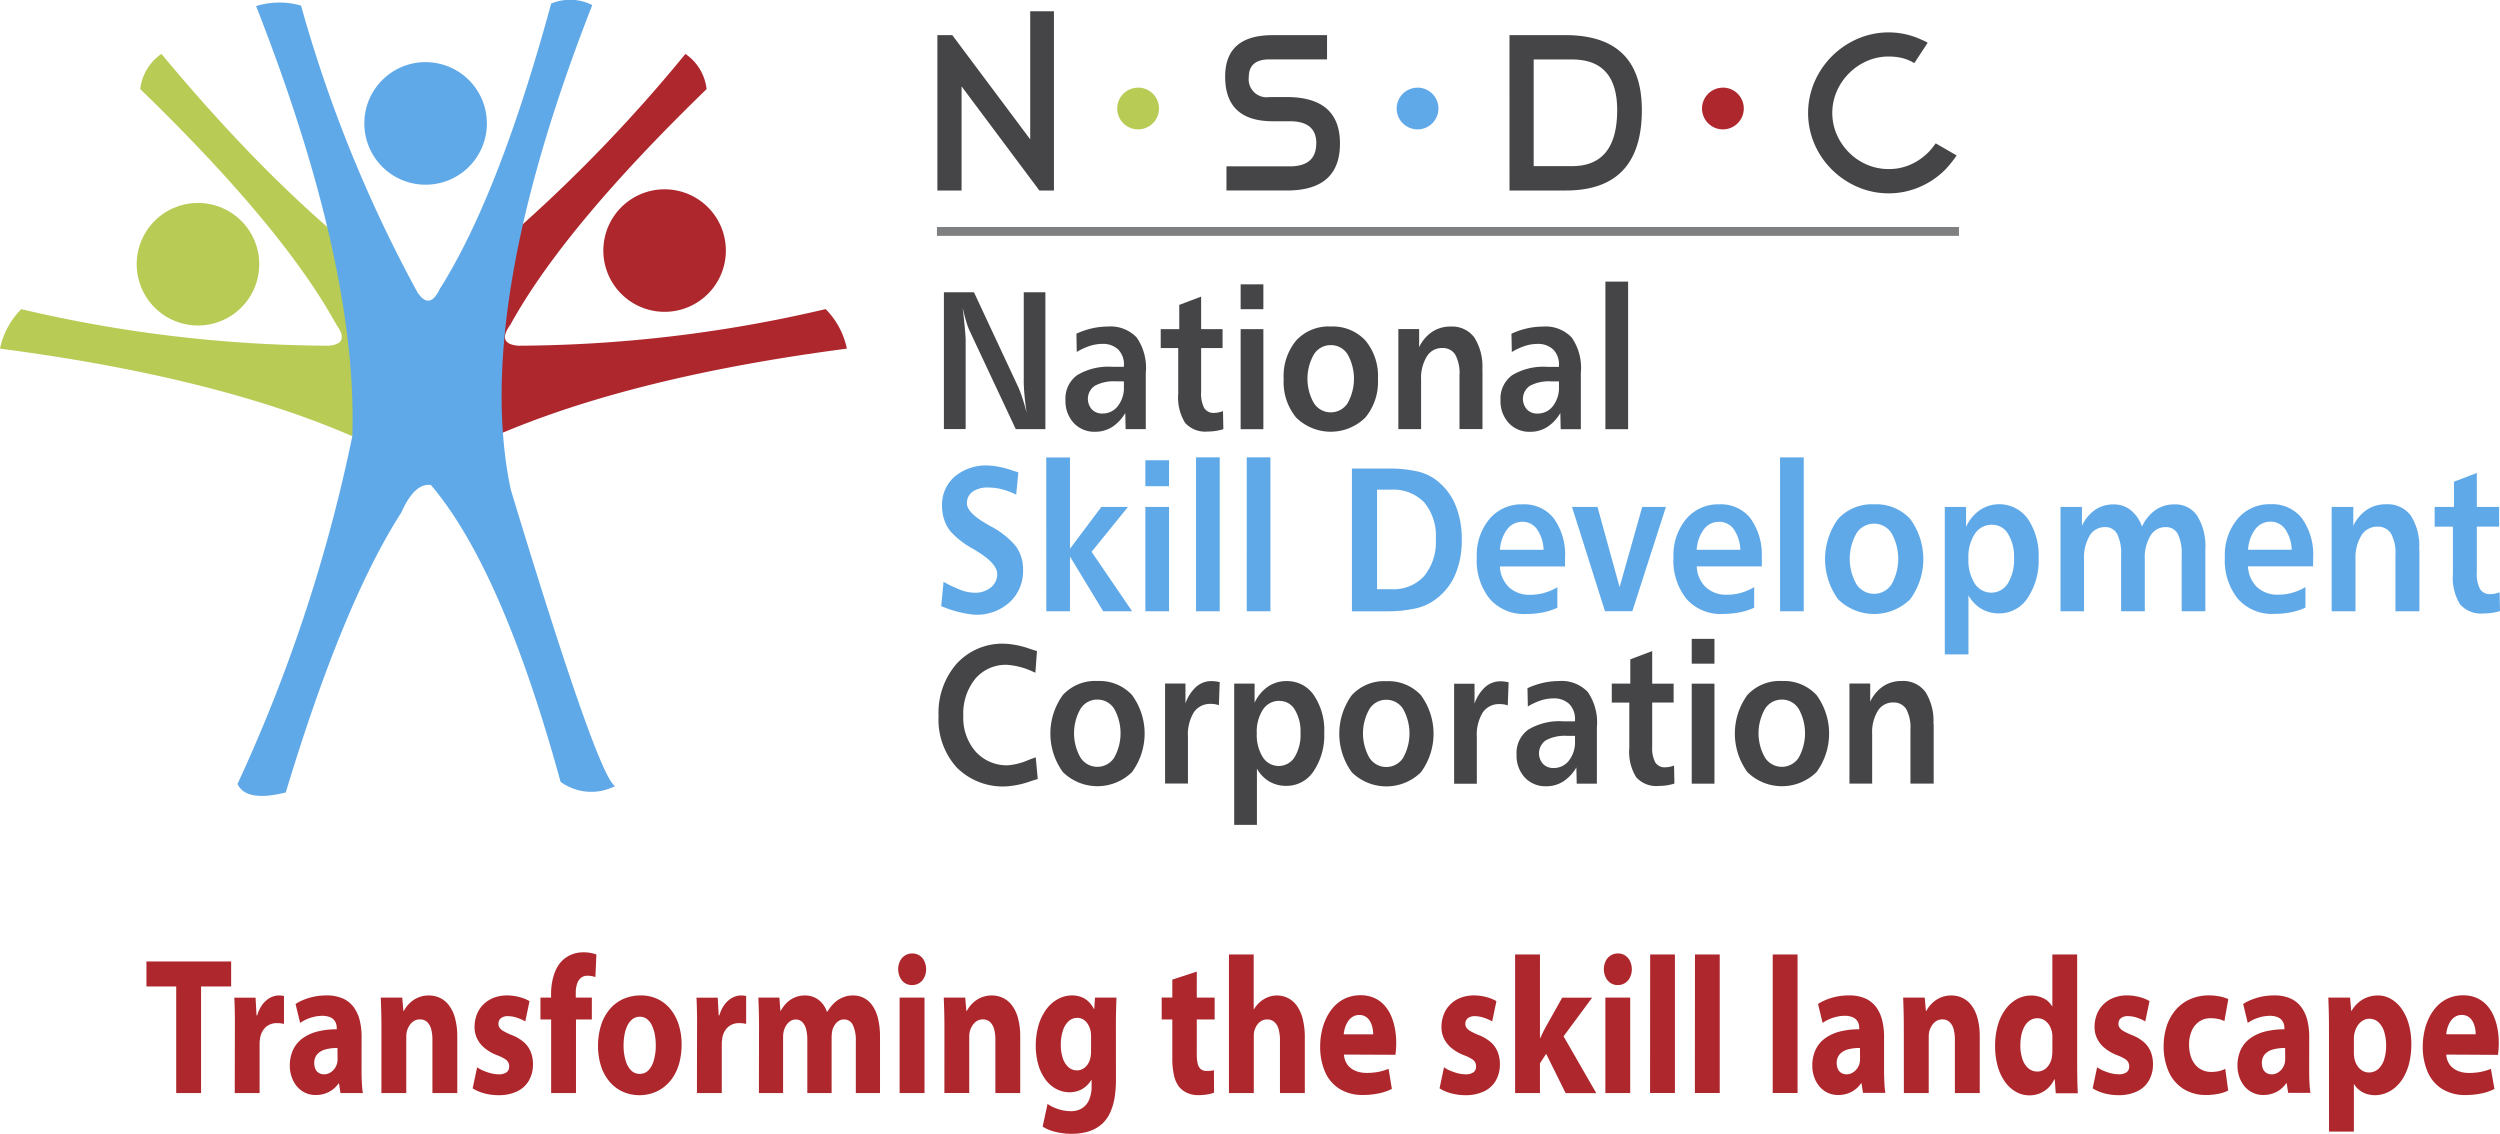
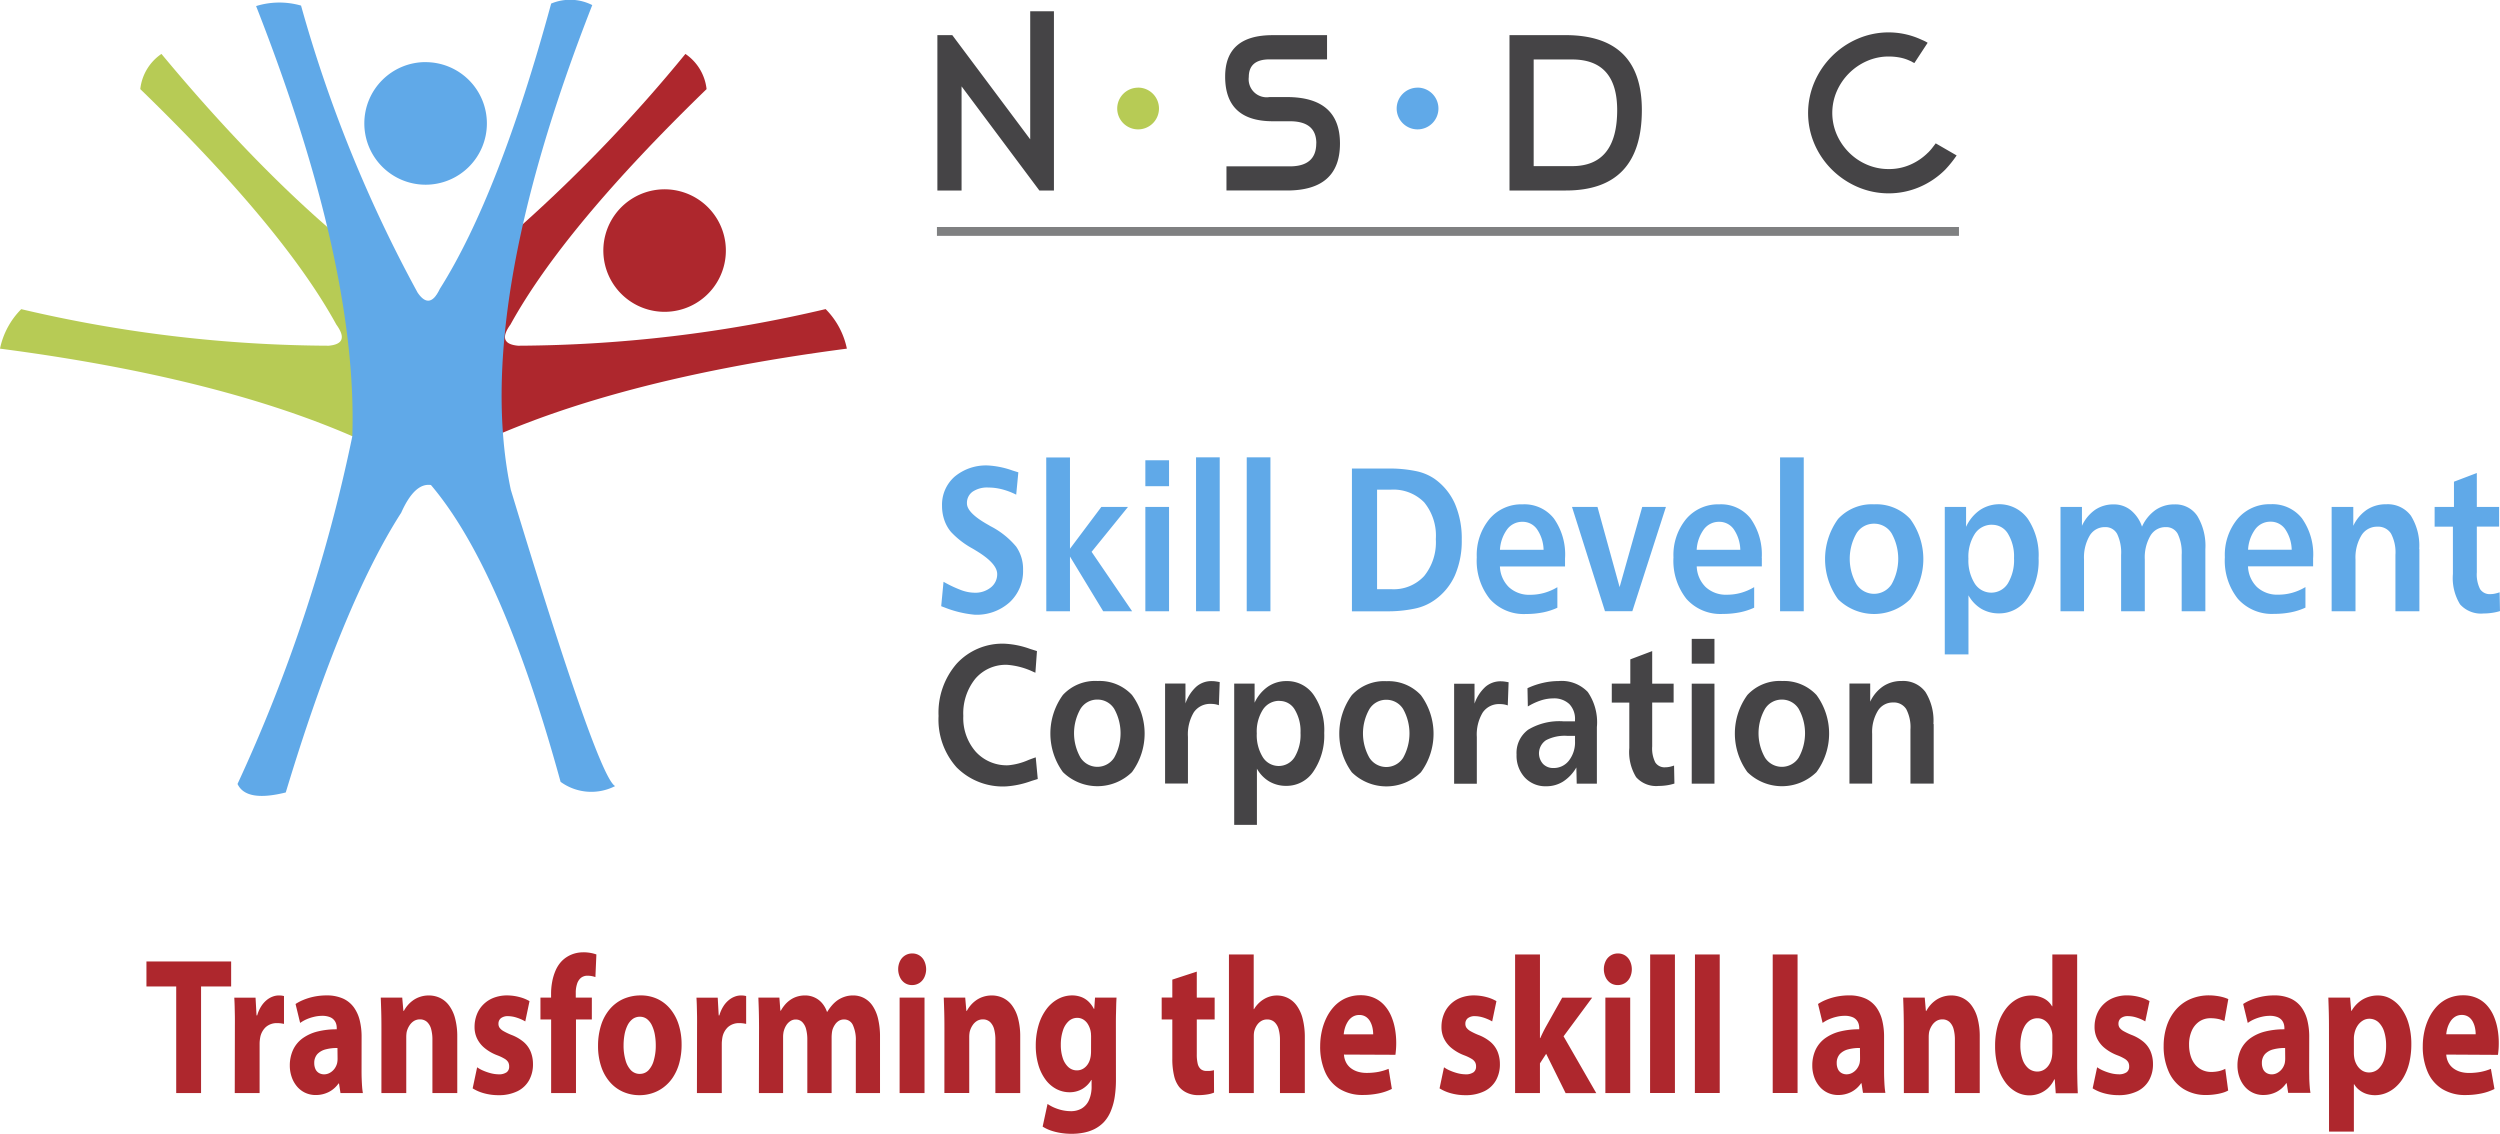
<svg xmlns="http://www.w3.org/2000/svg" width="139.935" height="63.465" viewBox="0 0 139.935 63.465">
  <g id="Group_44781" data-name="Group 44781" transform="translate(-1003.804 -26.734)">
    <rect id="Rectangle_17760" data-name="Rectangle 17760" width="57.207" height="0.496" transform="translate(1056.248 39.44)" fill="#7f8081" />
    <path id="Path_6650" data-name="Path 6650" d="M46.188,4.141A85.261,85.261,0,0,1,37.054,13.7a50,50,0,0,1-4.321,3.415c-.443.31-.564.925-1,1.2-.866.555-2.041.733-2.887,1.173L32.877,26.8q8.1-4.3,22.348-6.162a4.393,4.393,0,0,0-1.189-2.214A76.27,76.27,0,0,1,36.82,20.474q-1.206-.108-.426-1.183,2.991-5.438,10.978-13.18a2.74,2.74,0,0,0-1.184-1.969" transform="translate(995.982 25.611)" fill="#ae272d" fill-rule="evenodd" />
    <path id="Path_6651" data-name="Path 6651" d="M52.738,16.258a3.429,3.429,0,1,1-4.682-1.265,3.43,3.43,0,0,1,4.682,1.265" transform="translate(991.24 22.793)" fill="#ae272d" fill-rule="evenodd" />
    <path id="Path_6652" data-name="Path 6652" d="M9.038,4.141Q18.3,15.285,26.382,19.49L22.349,26.8q-8.1-4.3-22.348-6.162A4.393,4.393,0,0,1,1.19,18.428,76.269,76.269,0,0,0,18.4,20.474q1.207-.108.427-1.183Q15.84,13.852,7.853,6.11A2.742,2.742,0,0,1,9.038,4.141" transform="translate(1003.803 25.611)" fill="#b7cb55" fill-rule="evenodd" />
-     <path id="Path_6653" data-name="Path 6653" d="M10.982,17.263a3.429,3.429,0,1,1,1.2,4.7,3.429,3.429,0,0,1-1.2-4.7" transform="translate(1000.955 22.51)" fill="#b7cb55" fill-rule="evenodd" />
    <path id="Path_6654" data-name="Path 6654" d="M38.1.285q-6.689,17.077-4.559,27.129Q38.415,43.492,39.38,44a2.921,2.921,0,0,1-3.053-.238q-3.27-11.915-7.255-16.613-.912-.139-1.665,1.547-3.271,5.095-6.463,15.661-2.22.554-2.7-.476A89.033,89.033,0,0,0,24.67,24.415Q24.977,14.856,19.284.34A4.4,4.4,0,0,1,21.8.313a76.247,76.247,0,0,0,6.522,16.062q.678,1,1.243-.2Q32.879,10.932,35.8.2a2.742,2.742,0,0,1,2.3.085" transform="translate(998.855 26.734)" fill="#60a9e8" fill-rule="evenodd" />
    <path id="Path_6655" data-name="Path 6655" d="M31.409,4.773A3.43,3.43,0,1,1,27.98,8.2a3.43,3.43,0,0,1,3.429-3.43" transform="translate(996.217 25.44)" fill="#60a9e8" fill-rule="evenodd" />
-     <path id="Path_6656" data-name="Path 6656" d="M72.49,22.221h1.683l2.5,5.354c.064.147.136.34.214.578s.157.508.236.813q-.083-.544-.122-.992c-.028-.3-.041-.554-.041-.766V22.221H78.17v7.662H76.512L73.94,24.4a3.513,3.513,0,0,1-.2-.538c-.067-.224-.136-.485-.2-.787.052.449.093.834.122,1.156s.046.548.046.677v4.971H72.49Zm9.627,4.986a2.247,2.247,0,0,0-1.173.245.885.885,0,0,0-.17,1.327.786.786,0,0,0,.588.23,1.068,1.068,0,0,0,.864-.418,1.661,1.661,0,0,0,.34-1.082v-.3Zm1.673-.517v3.193H82.662l-.02-.907a2.3,2.3,0,0,1-.735.786,1.746,1.746,0,0,1-.947.267,1.57,1.57,0,0,1-1.206-.493,1.8,1.8,0,0,1-.459-1.276,1.612,1.612,0,0,1,.655-1.4,3.391,3.391,0,0,1,1.962-.466h.655v-.081a1.189,1.189,0,0,0-.32-.887,1.235,1.235,0,0,0-.9-.315,2.279,2.279,0,0,0-.687.112,3.526,3.526,0,0,0-.733.341l-.02-1.023a4.277,4.277,0,0,1,.875-.3,3.917,3.917,0,0,1,.865-.1,2.02,2.02,0,0,1,1.633.611,2.987,2.987,0,0,1,.515,1.938m3.093-4.226v1.822h1.2v1.057h-1.2V27.8a1.74,1.74,0,0,0,.173.9.612.612,0,0,0,.563.273,1.142,1.142,0,0,0,.225-.024,1.874,1.874,0,0,0,.263-.074l.02,1.009a2.843,2.843,0,0,1-.436.1,3.055,3.055,0,0,1-.444.033,1.506,1.506,0,0,1-1.264-.491,2.7,2.7,0,0,1-.382-1.633V25.343h-.98V24.286h1.038V22.928ZM89.1,24.286h1.272v5.6H89.1Zm0-2.507h1.272v1.391H89.1Zm5.04,3.4a1.1,1.1,0,0,0-.94.521,2.755,2.755,0,0,0,0,2.726,1.121,1.121,0,0,0,1.886.005,2.8,2.8,0,0,0,0-2.737,1.1,1.1,0,0,0-.942-.515m0-1.039a2.48,2.48,0,0,1,1.94.782,3.1,3.1,0,0,1,.7,2.157,3.118,3.118,0,0,1-.708,2.159,2.763,2.763,0,0,1-3.867,0,3.127,3.127,0,0,1-.7-2.161,3.116,3.116,0,0,1,.7-2.157,2.463,2.463,0,0,1,1.934-.782m8.493,2.409v3.333h-1.286V26.858a2.159,2.159,0,0,0-.237-1.145.816.816,0,0,0-.739-.37.976.976,0,0,0-.852.471A2.287,2.287,0,0,0,99.2,27.1v2.783H97.928v-5.6h1.163V25.3a2.119,2.119,0,0,1,.728-.865,1.839,1.839,0,0,1,1.036-.294,1.545,1.545,0,0,1,1.325.611,3.027,3.027,0,0,1,.449,1.8m3.84.657a2.247,2.247,0,0,0-1.173.245.885.885,0,0,0-.17,1.327.785.785,0,0,0,.587.23,1.068,1.068,0,0,0,.865-.418,1.665,1.665,0,0,0,.34-1.082v-.3Zm1.673-.517v3.193h-1.128l-.02-.907a2.289,2.289,0,0,1-.736.786,1.743,1.743,0,0,1-.947.267,1.569,1.569,0,0,1-1.206-.493,1.8,1.8,0,0,1-.459-1.276,1.61,1.61,0,0,1,.655-1.4,3.389,3.389,0,0,1,1.962-.466h.655v-.081a1.192,1.192,0,0,0-.32-.887,1.237,1.237,0,0,0-.9-.315,2.279,2.279,0,0,0-.687.112,3.526,3.526,0,0,0-.733.341l-.02-1.023a4.262,4.262,0,0,1,.875-.3,3.917,3.917,0,0,1,.865-.1,2.02,2.02,0,0,1,1.633.611,2.991,2.991,0,0,1,.515,1.938m1.371-5.067h1.271v8.26h-1.271Z" transform="translate(984.148 20.872)" fill="#454446" />
    <path id="Path_6657" data-name="Path 6657" d="M76.6,35.958l-.12,1.255a3.91,3.91,0,0,0-.79-.3,3.1,3.1,0,0,0-.776-.1,1.447,1.447,0,0,0-.876.234.768.768,0,0,0-.315.655c0,.348.38.739,1.137,1.169.073.042.129.073.17.1a4.594,4.594,0,0,1,1.448,1.15,2.188,2.188,0,0,1,.386,1.3,2.372,2.372,0,0,1-.747,1.811,2.753,2.753,0,0,1-1.966.7,6.079,6.079,0,0,1-1.679-.405c-.084-.031-.146-.053-.19-.073l.13-1.366a6.761,6.761,0,0,0,1,.472,2.247,2.247,0,0,0,.737.141,1.376,1.376,0,0,0,.916-.3.934.934,0,0,0,.351-.744q0-.585-1.137-1.282l-.12-.073c-.031-.02-.078-.047-.144-.085a4.778,4.778,0,0,1-1.187-.921,2.057,2.057,0,0,1-.371-.664,2.4,2.4,0,0,1-.128-.787,2.083,2.083,0,0,1,.706-1.642,2.736,2.736,0,0,1,1.886-.624,4.864,4.864,0,0,1,1.336.276c.154.048.268.085.34.106m1.564-.831H79.49v5.11L81.245,37.9h1.491L80.7,40.412,82.97,43.74H81.35l-1.86-3.065V43.74H78.164ZM83.709,37.9h1.326V43.74H83.709Zm0-2.614h1.326v1.451H83.709Zm2.837-.163h1.326V43.74H86.546Zm2.838,0h1.326V43.74H89.383Zm7.295,1.81v5.571h.807a2.315,2.315,0,0,0,1.829-.737,3.006,3.006,0,0,0,.653-2.063,2.945,2.945,0,0,0-.65-2.06,2.411,2.411,0,0,0-1.872-.711ZM95.272,35.75H97.3a7.283,7.283,0,0,1,1.544.141,2.834,2.834,0,0,1,1.05.434,3.391,3.391,0,0,1,1.144,1.4,4.9,4.9,0,0,1,.381,2.007,4.825,4.825,0,0,1-.386,2.006,3.381,3.381,0,0,1-1.159,1.391,2.927,2.927,0,0,1-1.089.462,7.274,7.274,0,0,1-1.593.15h-1.92ZM107.2,40.76v.472h-3.644a1.7,1.7,0,0,0,.506,1.161,1.67,1.67,0,0,0,1.19.424,2.909,2.909,0,0,0,.784-.107,3.022,3.022,0,0,0,.735-.319v1.151a3.611,3.611,0,0,1-.817.263,4.853,4.853,0,0,1-.937.087,2.543,2.543,0,0,1-2.027-.841,3.435,3.435,0,0,1-.73-2.329,3.165,3.165,0,0,1,.71-2.147,2.334,2.334,0,0,1,1.854-.821,2.1,2.1,0,0,1,1.751.79,3.49,3.49,0,0,1,.627,2.217M106,40.3a2.132,2.132,0,0,0-.37-1.155.98.98,0,0,0-.816-.413,1.046,1.046,0,0,0-.848.413,2.142,2.142,0,0,0-.409,1.155Zm1.591-2.4h1.426l1.238,4.487,1.266-4.487h1.326l-1.88,5.836h-1.531Zm10.625,2.856v.472h-3.644a1.7,1.7,0,0,0,.505,1.161,1.67,1.67,0,0,0,1.19.424,2.915,2.915,0,0,0,.785-.107,3.017,3.017,0,0,0,.735-.319v1.151a3.616,3.616,0,0,1-.816.263,4.866,4.866,0,0,1-.938.087A2.543,2.543,0,0,1,114,43.051a3.435,3.435,0,0,1-.73-2.329,3.165,3.165,0,0,1,.71-2.147,2.337,2.337,0,0,1,1.854-.821,2.1,2.1,0,0,1,1.751.79,3.49,3.49,0,0,1,.626,2.217m-1.2-.461a2.138,2.138,0,0,0-.369-1.155.983.983,0,0,0-.817-.413,1.046,1.046,0,0,0-.848.413,2.136,2.136,0,0,0-.408,1.155Zm2.225-5.172h1.326V43.74h-1.326Zm5.256,3.709a1.147,1.147,0,0,0-.98.543,2.874,2.874,0,0,0,0,2.843,1.169,1.169,0,0,0,1.966.006,2.917,2.917,0,0,0,0-2.854,1.143,1.143,0,0,0-.982-.538m0-1.084a2.585,2.585,0,0,1,2.022.816,3.8,3.8,0,0,1,0,4.5,2.882,2.882,0,0,1-4.032,0,3.828,3.828,0,0,1,0-4.5,2.568,2.568,0,0,1,2.017-.816m5.279,5.1v3.3h-1.326V37.9h1.192v1.114a2.313,2.313,0,0,1,.778-.942,1.964,1.964,0,0,1,2.682.5,3.648,3.648,0,0,1,.6,2.2,3.73,3.73,0,0,1-.618,2.226,1.877,1.877,0,0,1-1.586.86,1.941,1.941,0,0,1-1-.255,2.013,2.013,0,0,1-.725-.762m1.336-3.945a1.133,1.133,0,0,0-.977.509,2.371,2.371,0,0,0-.359,1.391,2.434,2.434,0,0,0,.349,1.383,1.094,1.094,0,0,0,1.86,0,2.536,2.536,0,0,0,.344-1.415,2.44,2.44,0,0,0-.334-1.356,1.015,1.015,0,0,0-.883-.509m8.382.1a2.289,2.289,0,0,1,.756-.929,1.832,1.832,0,0,1,1.063-.313,1.46,1.46,0,0,1,1.277.649,3.242,3.242,0,0,1,.449,1.854V43.74h-1.326V40.585a2.427,2.427,0,0,0-.219-1.176.725.725,0,0,0-.672-.38.973.973,0,0,0-.858.48,2.412,2.412,0,0,0-.315,1.33v2.9h-1.326V40.585a2.412,2.412,0,0,0-.222-1.174.734.734,0,0,0-.681-.382.975.975,0,0,0-.858.48,2.418,2.418,0,0,0-.315,1.33v2.9h-1.316V37.9h1.2v1.057a2.219,2.219,0,0,1,.742-.9,1.828,1.828,0,0,1,1.047-.3,1.49,1.49,0,0,1,.946.327,2,2,0,0,1,.625.915m9.579,1.754v.472h-3.644a1.7,1.7,0,0,0,.505,1.161,1.67,1.67,0,0,0,1.19.424,2.915,2.915,0,0,0,.785-.107,3.029,3.029,0,0,0,.735-.319v1.151a3.616,3.616,0,0,1-.816.263,4.866,4.866,0,0,1-.938.087,2.543,2.543,0,0,1-2.027-.841,3.435,3.435,0,0,1-.73-2.329,3.165,3.165,0,0,1,.71-2.147,2.336,2.336,0,0,1,1.854-.821,2.1,2.1,0,0,1,1.751.79,3.486,3.486,0,0,1,.627,2.217m-1.2-.461a2.138,2.138,0,0,0-.369-1.155.983.983,0,0,0-.817-.413,1.046,1.046,0,0,0-.848.413,2.136,2.136,0,0,0-.408,1.155Zm7.147-.035V43.74h-1.341V40.585a2.253,2.253,0,0,0-.247-1.194.85.85,0,0,0-.77-.386,1.018,1.018,0,0,0-.889.491,2.387,2.387,0,0,0-.329,1.342v2.9H150.11V37.9h1.212v1.057a2.214,2.214,0,0,1,.759-.9,1.918,1.918,0,0,1,1.081-.307,1.611,1.611,0,0,1,1.382.637,3.157,3.157,0,0,1,.468,1.875M158.237,36v1.9h1.248v1.1h-1.248v2.558a1.824,1.824,0,0,0,.18.937.64.64,0,0,0,.587.284,1.186,1.186,0,0,0,.235-.025,1.956,1.956,0,0,0,.274-.077l.02,1.052a2.976,2.976,0,0,1-.454.1,3.214,3.214,0,0,1-.463.034,1.57,1.57,0,0,1-1.318-.512,2.81,2.81,0,0,1-.4-1.7V39.005h-1.023V37.9h1.082V36.487Z" transform="translate(984.205 17.21)" fill="#60a9e8" />
    <path id="Path_6658" data-name="Path 6658" d="M77.588,49.743,77.5,50.956l-.1-.042a4.129,4.129,0,0,0-1.477-.4,2.24,2.24,0,0,0-1.789.782,3.094,3.094,0,0,0-.669,2.08,2.863,2.863,0,0,0,.69,1.995,2.344,2.344,0,0,0,1.825.766,3.556,3.556,0,0,0,1.139-.3q.267-.1.4-.145l.114,1.213c-.083.026-.206.062-.369.114a5.08,5.08,0,0,1-1.4.3,3.646,3.646,0,0,1-2.77-1.062,4,4,0,0,1-1.014-2.881,4.177,4.177,0,0,1,1.017-2.93,3.474,3.474,0,0,1,2.695-1.114,4.871,4.871,0,0,1,1.41.291l.383.12m3.379,2.716a1.1,1.1,0,0,0-.94.521,2.755,2.755,0,0,0,0,2.726,1.121,1.121,0,0,0,1.886.005,2.8,2.8,0,0,0,0-2.737,1.1,1.1,0,0,0-.942-.515m0-1.039a2.478,2.478,0,0,1,1.939.782,3.646,3.646,0,0,1,0,4.316,2.763,2.763,0,0,1-3.867,0,3.673,3.673,0,0,1,0-4.318,2.465,2.465,0,0,1,1.934-.782m6.843.064-.047,1.294a1.163,1.163,0,0,0-.211-.057,1.311,1.311,0,0,0-.23-.018,1.1,1.1,0,0,0-.961.471,2.39,2.39,0,0,0-.329,1.373v2.615H84.759v-5.6H85.9v1.115a2.267,2.267,0,0,1,.606-.937,1.283,1.283,0,0,1,.862-.313,1.542,1.542,0,0,1,.192.012c.071.009.152.023.249.041M89.9,56.311v3.16H88.628V51.566H89.77v1.069a2.227,2.227,0,0,1,.746-.9,1.819,1.819,0,0,1,1.047-.311,1.8,1.8,0,0,1,1.525.793,3.494,3.494,0,0,1,.579,2.113,3.577,3.577,0,0,1-.593,2.135,1.8,1.8,0,0,1-1.521.824,1.859,1.859,0,0,1-.96-.245,1.923,1.923,0,0,1-.7-.73m1.281-3.784a1.086,1.086,0,0,0-.937.488,2.273,2.273,0,0,0-.345,1.335,2.336,2.336,0,0,0,.335,1.327,1.05,1.05,0,0,0,1.784,0,2.432,2.432,0,0,0,.329-1.356,2.339,2.339,0,0,0-.32-1.3.973.973,0,0,0-.847-.488m5.964-.066a1.1,1.1,0,0,0-.94.521,2.755,2.755,0,0,0,0,2.726,1.121,1.121,0,0,0,1.885.005,2.8,2.8,0,0,0,0-2.737,1.1,1.1,0,0,0-.942-.515m0-1.039a2.479,2.479,0,0,1,1.939.782,3.646,3.646,0,0,1,0,4.316,2.763,2.763,0,0,1-3.867,0,3.67,3.67,0,0,1,0-4.318,2.464,2.464,0,0,1,1.934-.782m6.842.064-.047,1.294a1.147,1.147,0,0,0-.211-.057,1.3,1.3,0,0,0-.23-.018,1.1,1.1,0,0,0-.961.471,2.384,2.384,0,0,0-.33,1.373v2.615h-1.271v-5.6h1.142v1.115a2.274,2.274,0,0,1,.606-.937,1.287,1.287,0,0,1,.862-.313,1.55,1.55,0,0,1,.192.012c.07.009.152.023.248.041m3.268,3a2.255,2.255,0,0,0-1.173.244.885.885,0,0,0-.169,1.327.783.783,0,0,0,.587.23,1.069,1.069,0,0,0,.865-.418,1.661,1.661,0,0,0,.339-1.082v-.3Zm1.673-.517v3.193H107.8l-.02-.907a2.3,2.3,0,0,1-.736.786,1.745,1.745,0,0,1-.947.267,1.57,1.57,0,0,1-1.206-.493,1.8,1.8,0,0,1-.458-1.276,1.609,1.609,0,0,1,.655-1.4,3.382,3.382,0,0,1,1.961-.466h.655v-.081a1.189,1.189,0,0,0-.32-.887,1.235,1.235,0,0,0-.9-.315,2.283,2.283,0,0,0-.687.112,3.5,3.5,0,0,0-.733.34l-.02-1.023a4.3,4.3,0,0,1,.875-.3,3.965,3.965,0,0,1,.865-.1,2.021,2.021,0,0,1,1.634.611,2.991,2.991,0,0,1,.514,1.938m3.093-4.226v1.822h1.2v1.056h-1.2v2.454a1.741,1.741,0,0,0,.173.9.612.612,0,0,0,.563.272,1.207,1.207,0,0,0,.226-.023,1.866,1.866,0,0,0,.262-.074l.02,1.008a2.759,2.759,0,0,1-.436.1,3.055,3.055,0,0,1-.444.033,1.5,1.5,0,0,1-1.263-.491,2.69,2.69,0,0,1-.382-1.633v-2.54h-.981V51.566H110.8V50.208Zm2.213,1.822h1.272v5.6h-1.272Zm0-2.507h1.272V50.45h-1.272Zm5.04,3.4a1.1,1.1,0,0,0-.94.521,2.755,2.755,0,0,0,0,2.726,1.121,1.121,0,0,0,1.885.005,2.8,2.8,0,0,0,0-2.737,1.1,1.1,0,0,0-.942-.515m0-1.039a2.48,2.48,0,0,1,1.94.782,3.648,3.648,0,0,1,0,4.316,2.763,2.763,0,0,1-3.867,0,3.671,3.671,0,0,1,0-4.318,2.463,2.463,0,0,1,1.934-.782m8.493,2.409v3.333H126.48V54.137a2.165,2.165,0,0,0-.236-1.145.818.818,0,0,0-.74-.37.977.977,0,0,0-.852.472,2.287,2.287,0,0,0-.315,1.286v2.783h-1.271v-5.6h1.162v1.014a2.122,2.122,0,0,1,.728-.864,1.835,1.835,0,0,1,1.036-.294,1.545,1.545,0,0,1,1.325.611,3.027,3.027,0,0,1,.449,1.8" transform="translate(984.259 13.433)" fill="#454446" />
    <path id="Path_6659" data-name="Path 6659" d="M77.7,10.9,73.343,5.068V10.9H71.989V2.2h.834l4.362,5.833V.863h1.328V10.9ZM93.2,8.257q0-1.237-1.484-1.236h-.95q-2.67,0-2.669-2.5,0-2.319,2.656-2.319h3.047V3.558H90.579q-1.159,0-1.159.99a1.007,1.007,0,0,0,1.159,1.119h.963q2.981,0,2.982,2.6,0,2.632-2.969,2.63H88.17V9.546h3.542q1.484,0,1.484-1.289M104.012,2.2h3.125q4.284,0,4.284,4.192,0,4.506-4.257,4.505h-3.151ZM110.04,6.4q0-2.838-2.526-2.837h-2.148V9.533h2.148q2.526,0,2.526-3.138m17.4,2.383a2.875,2.875,0,0,0,.222-.247q.1-.129.208-.273l1.171.677a6.462,6.462,0,0,1-.638.794,4.568,4.568,0,0,1-1.445.977A4.4,4.4,0,0,1,123.5,10.7a4.662,4.662,0,0,1-1.439-.97,4.564,4.564,0,0,1-.977-1.432,4.4,4.4,0,0,1,0-3.476A4.621,4.621,0,0,1,123.5,2.405a4.362,4.362,0,0,1,3.476.007c.078.034.154.069.228.1a1.908,1.908,0,0,1,.214.117l-.742,1.133a.765.765,0,0,1-.117-.058.623.623,0,0,0-.117-.059,2.368,2.368,0,0,0-.579-.19,3.32,3.32,0,0,0-.619-.058,3,3,0,0,0-1.224.254,3.272,3.272,0,0,0-1.686,1.687,3.047,3.047,0,0,0,0,2.434,3.283,3.283,0,0,0,.684,1,3.177,3.177,0,0,0,1,.677,3.046,3.046,0,0,0,1.224.248,2.951,2.951,0,0,0,1.211-.248,3.215,3.215,0,0,0,.99-.677" transform="translate(984.284 26.5)" fill="#454446" />
    <path id="Path_6660" data-name="Path 6660" d="M86.971,6.728A1.169,1.169,0,1,1,85.8,7.9a1.169,1.169,0,0,1,1.169-1.169" transform="translate(980.539 24.91)" fill="#b7cb55" fill-rule="evenodd" />
    <path id="Path_6661" data-name="Path 6661" d="M108.428,6.728A1.169,1.169,0,1,1,107.259,7.9a1.169,1.169,0,0,1,1.169-1.169" transform="translate(974.722 24.91)" fill="#60a9e8" fill-rule="evenodd" />
-     <path id="Path_6662" data-name="Path 6662" d="M131.878,6.728A1.169,1.169,0,1,1,130.709,7.9a1.169,1.169,0,0,1,1.169-1.169" transform="translate(968.364 24.91)" fill="#ae272d" fill-rule="evenodd" />
    <path id="Path_6663" data-name="Path 6663" d="M12.914,81.01h1.391V75.045h1.684v-1.4H11.248v1.4h1.666Zm3.277,0h1.391v-2.7c0-.071,0-.136.006-.2s.012-.118.022-.173a1.053,1.053,0,0,1,.317-.617.923.923,0,0,1,.635-.224,1.71,1.71,0,0,1,.206.012c.061.009.121.02.179.031V75.58c-.049-.011-.093-.02-.136-.025a1.365,1.365,0,0,0-.157-.007.952.952,0,0,0-.341.064,1.166,1.166,0,0,0-.342.2,1.454,1.454,0,0,0-.3.345,1.921,1.921,0,0,0-.224.507h-.037l-.055-.994h-1.19c.009.151.017.313.021.484s.009.363.012.572,0,.442,0,.7Zm7.1-3.157a3.78,3.78,0,0,0-.1-.891,2.11,2.11,0,0,0-.323-.733,1.541,1.541,0,0,0-.6-.5,2.2,2.2,0,0,0-.935-.184,3.534,3.534,0,0,0-.744.078,3.348,3.348,0,0,0-.586.186,2.465,2.465,0,0,0-.409.217l.257,1.06a2,2,0,0,1,.349-.2,2.426,2.426,0,0,1,.427-.142,1.964,1.964,0,0,1,.459-.056,1.139,1.139,0,0,1,.416.067.583.583,0,0,1,.368.394.794.794,0,0,1,.03.227v.066a4.385,4.385,0,0,0-1.078.124,2.448,2.448,0,0,0-.829.377,1.689,1.689,0,0,0-.532.638,2.083,2.083,0,0,0-.188.9,1.923,1.923,0,0,0,.1.616,1.644,1.644,0,0,0,.284.523,1.352,1.352,0,0,0,.454.364,1.369,1.369,0,0,0,.609.137,1.6,1.6,0,0,0,.731-.168A1.488,1.488,0,0,0,22,80.474h.027l.082.536h1.254a3.4,3.4,0,0,1-.043-.354c-.011-.136-.018-.284-.024-.445s-.007-.322-.007-.491Zm-1.345,1.213c0,.049,0,.1-.006.146a1.111,1.111,0,0,1-.022.138.9.9,0,0,1-.152.31.824.824,0,0,1-.253.219.663.663,0,0,1-.318.084.574.574,0,0,1-.281-.069.488.488,0,0,1-.2-.211.805.805,0,0,1-.073-.353.735.735,0,0,1,.173-.5.975.975,0,0,1,.464-.264,2.49,2.49,0,0,1,.662-.077ZM24.4,81.01h1.391V77.929c0-.079,0-.153.009-.224a.808.808,0,0,1,.036-.192,1.131,1.131,0,0,1,.145-.3.8.8,0,0,1,.235-.233.628.628,0,0,1,.335-.093.582.582,0,0,1,.407.147.85.85,0,0,1,.227.4,2.219,2.219,0,0,1,.07.606V81.01h1.391V77.852a3.881,3.881,0,0,0-.122-1.023,2.079,2.079,0,0,0-.336-.719,1.371,1.371,0,0,0-.508-.424,1.442,1.442,0,0,0-.636-.138,1.52,1.52,0,0,0-.507.086,1.433,1.433,0,0,0-.4.214,1.706,1.706,0,0,0-.479.563h-.028l-.064-.743H24.364c.009.241.018.5.026.783s.011.588.011.921Zm5.107-.262a2.364,2.364,0,0,0,.63.273,3.058,3.058,0,0,0,.816.109,2.354,2.354,0,0,0,1.071-.227,1.5,1.5,0,0,0,.644-.612,1.811,1.811,0,0,0,.216-.9,1.836,1.836,0,0,0-.128-.693,1.444,1.444,0,0,0-.391-.543,2.35,2.35,0,0,0-.69-.4,3.564,3.564,0,0,1-.431-.206.706.706,0,0,1-.226-.19.376.376,0,0,1-.066-.227.387.387,0,0,1,.138-.312.62.62,0,0,1,.392-.114,1.655,1.655,0,0,1,.374.049,2.418,2.418,0,0,1,.338.117,1.877,1.877,0,0,1,.258.13l.238-1.136a2.173,2.173,0,0,0-.534-.221,2.78,2.78,0,0,0-.72-.1,2.1,2.1,0,0,0-.751.133,1.658,1.658,0,0,0-.574.37,1.6,1.6,0,0,0-.367.558,1.908,1.908,0,0,0-.13.7,1.469,1.469,0,0,0,.121.61,1.57,1.57,0,0,0,.412.55,2.5,2.5,0,0,0,.749.435,2.481,2.481,0,0,1,.4.191.566.566,0,0,1,.2.19.479.479,0,0,1,.055.242.383.383,0,0,1-.138.321.74.74,0,0,1-.456.117,1.871,1.871,0,0,1-.437-.061,2.87,2.87,0,0,1-.43-.149,1.754,1.754,0,0,1-.332-.184Zm5.784.262V76.891h.888V75.667h-.9v-.273a1.558,1.558,0,0,1,.068-.479.732.732,0,0,1,.21-.343.563.563,0,0,1,.372-.129,1.294,1.294,0,0,1,.249.022,1.315,1.315,0,0,1,.2.055l.055-1.268a2.183,2.183,0,0,0-.733-.12,1.87,1.87,0,0,0-.427.051,1.674,1.674,0,0,0-.427.171,1.593,1.593,0,0,0-.391.313,1.805,1.805,0,0,0-.319.515,2.892,2.892,0,0,0-.181.622,3.622,3.622,0,0,0-.058.654v.208h-.595v1.224H33.9V81.01Zm3.561.12a2.3,2.3,0,0,0,.7-.109,2.13,2.13,0,0,0,.641-.332,2.251,2.251,0,0,0,.525-.56,2.762,2.762,0,0,0,.355-.8,3.937,3.937,0,0,0,.13-1.042,3.629,3.629,0,0,0-.165-1.111,2.6,2.6,0,0,0-.464-.867,2.082,2.082,0,0,0-.719-.564,2.2,2.2,0,0,0-.932-.2,2.43,2.43,0,0,0-.985.2,2.165,2.165,0,0,0-.755.569,2.6,2.6,0,0,0-.486.892,3.818,3.818,0,0,0-.171,1.171,3.568,3.568,0,0,0,.179,1.158,2.512,2.512,0,0,0,.488.865,2.1,2.1,0,0,0,.735.542,2.269,2.269,0,0,0,.913.188Zm.009-1.191a.687.687,0,0,1-.5-.211,1.323,1.323,0,0,1-.3-.568,2.876,2.876,0,0,1-.106-.816,3.381,3.381,0,0,1,.05-.587,2,2,0,0,1,.16-.514,1.013,1.013,0,0,1,.284-.366.671.671,0,0,1,.421-.138.637.637,0,0,1,.406.138,1.007,1.007,0,0,1,.274.364,2.018,2.018,0,0,1,.157.512,3.3,3.3,0,0,1,.05.58,2.929,2.929,0,0,1-.109.843,1.308,1.308,0,0,1-.3.561.658.658,0,0,1-.474.2Zm3.2,1.071h1.391v-2.7c0-.071,0-.136.007-.2s.012-.118.021-.173a1.053,1.053,0,0,1,.317-.617.923.923,0,0,1,.635-.224,1.733,1.733,0,0,1,.206.012c.06.009.12.02.178.031V75.58c-.049-.011-.093-.02-.136-.025a1.357,1.357,0,0,0-.157-.007.952.952,0,0,0-.341.064,1.175,1.175,0,0,0-.342.2,1.436,1.436,0,0,0-.3.345,1.922,1.922,0,0,0-.224.507h-.036l-.055-.994h-1.19c.009.151.017.313.021.484s.009.363.012.572,0,.442,0,.7Zm3.469,0h1.354v-3.1c0-.071,0-.144.011-.217a.936.936,0,0,1,.044-.209,1.128,1.128,0,0,1,.125-.27.78.78,0,0,1,.217-.225.536.536,0,0,1,.308-.095.509.509,0,0,1,.368.144.858.858,0,0,1,.214.394,2.272,2.272,0,0,1,.069.588V81.01H49.6V77.885c0-.068.005-.138.012-.211s.02-.142.034-.2a1.091,1.091,0,0,1,.141-.292A.689.689,0,0,1,50,76.971a.555.555,0,0,1,.293-.08.531.531,0,0,1,.5.32,2,2,0,0,1,.162.9v2.9h1.354V77.863a4.239,4.239,0,0,0-.114-1.034,2.179,2.179,0,0,0-.317-.723,1.317,1.317,0,0,0-.479-.421,1.3,1.3,0,0,0-.6-.138,1.455,1.455,0,0,0-.456.069,1.6,1.6,0,0,0-.4.193,1.724,1.724,0,0,0-.31.278,2.582,2.582,0,0,0-.276.377h-.018a1.472,1.472,0,0,0-.273-.486,1.21,1.21,0,0,0-.418-.316,1.254,1.254,0,0,0-.535-.115,1.5,1.5,0,0,0-.505.084,1.387,1.387,0,0,0-.384.211,1.546,1.546,0,0,0-.279.277,1.875,1.875,0,0,0-.186.28h-.028l-.055-.732H45.5c.009.241.019.5.026.783s.011.588.011.921ZM54.8,75.667H53.406V81.01H54.8Zm-.7-.7a.761.761,0,0,0,.419-.12.784.784,0,0,0,.272-.317,1.07,1.07,0,0,0,.1-.448,1.088,1.088,0,0,0-.1-.453.748.748,0,0,0-.265-.313.732.732,0,0,0-.412-.119.741.741,0,0,0-.415.119.761.761,0,0,0-.273.313,1.033,1.033,0,0,0-.1.453,1.059,1.059,0,0,0,.1.448.781.781,0,0,0,.265.317.727.727,0,0,0,.407.12Zm1.812,6.042h1.391V77.929c0-.079,0-.153.009-.224a.846.846,0,0,1,.036-.192,1.154,1.154,0,0,1,.145-.3.789.789,0,0,1,.235-.233.624.624,0,0,1,.334-.093.585.585,0,0,1,.407.147.855.855,0,0,1,.227.4,2.248,2.248,0,0,1,.07.606V81.01h1.391V77.852a3.879,3.879,0,0,0-.122-1.023,2.078,2.078,0,0,0-.335-.719,1.376,1.376,0,0,0-.508-.424,1.447,1.447,0,0,0-.636-.138,1.523,1.523,0,0,0-.507.086,1.433,1.433,0,0,0-.4.214,1.65,1.65,0,0,0-.292.281,1.729,1.729,0,0,0-.187.282h-.028l-.064-.743H55.877c.009.241.018.5.026.783s.011.588.011.921Zm9.6-3.748c0-.264,0-.495.006-.69s.008-.368.012-.514.012-.277.018-.391H64.344L64.3,76.3H64.28A1.569,1.569,0,0,0,64,75.911a1.211,1.211,0,0,0-.4-.266,1.468,1.468,0,0,0-.54-.1,1.657,1.657,0,0,0-.784.2,1.981,1.981,0,0,0-.647.563,2.826,2.826,0,0,0-.44.889,4.063,4.063,0,0,0-.162,1.168,3.815,3.815,0,0,0,.141,1.051,2.6,2.6,0,0,0,.392.823,1.791,1.791,0,0,0,.6.535,1.591,1.591,0,0,0,.763.192,1.408,1.408,0,0,0,.7-.18,1.432,1.432,0,0,0,.511-.508h.018v.338a1.878,1.878,0,0,1-.154.807,1.024,1.024,0,0,1-.413.458,1.2,1.2,0,0,1-.6.144,2.31,2.31,0,0,1-.509-.061,2.636,2.636,0,0,1-.445-.151,2.2,2.2,0,0,1-.345-.193l-.274,1.268a2.153,2.153,0,0,0,.464.222,3.326,3.326,0,0,0,.555.135,3.805,3.805,0,0,0,.592.047,3.434,3.434,0,0,0,.654-.058,2.387,2.387,0,0,0,.62-.2,1.958,1.958,0,0,0,.539-.394A2.035,2.035,0,0,0,65.235,82a3.423,3.423,0,0,0,.216-.808,6.36,6.36,0,0,0,.064-.961Zm-1.391,1.366c0,.073,0,.149-.009.227a1.174,1.174,0,0,1-.036.221.983.983,0,0,1-.151.342.787.787,0,0,1-.257.237.674.674,0,0,1-.334.087.7.7,0,0,1-.491-.191,1.179,1.179,0,0,1-.308-.507,2.313,2.313,0,0,1-.106-.723,2.505,2.505,0,0,1,.124-.827,1.19,1.19,0,0,1,.326-.515.7.7,0,0,1,.466-.176.644.644,0,0,1,.343.093.763.763,0,0,1,.253.255,1.232,1.232,0,0,1,.154.384q.014.074.022.153c0,.052.006.1.006.153Zm4.549-3.966v1.005h-.595v1.224h.595v2.2a4.057,4.057,0,0,0,.1.956,1.586,1.586,0,0,0,.289.628A1.243,1.243,0,0,0,69.5,81a1.458,1.458,0,0,0,.609.128,3.28,3.28,0,0,0,.528-.042,1.6,1.6,0,0,0,.369-.1L71,79.731a1.019,1.019,0,0,1-.12.026c-.04.007-.083.011-.128.015s-.1,0-.163,0a.49.49,0,0,1-.325-.1.574.574,0,0,1-.174-.31,2.23,2.23,0,0,1-.05-.53V76.891h1V75.667h-1V74.214ZM71.84,81.01h1.391V77.841c0-.062,0-.124.009-.19a.7.7,0,0,1,.037-.171,1.093,1.093,0,0,1,.143-.289.758.758,0,0,1,.232-.215.617.617,0,0,1,.321-.085.6.6,0,0,1,.42.151.852.852,0,0,1,.232.412,2.27,2.27,0,0,1,.071.617V81.01h1.391V77.9a4.2,4.2,0,0,0-.12-1.049,2.132,2.132,0,0,0-.331-.732,1.345,1.345,0,0,0-.5-.429,1.364,1.364,0,0,0-.62-.14,1.33,1.33,0,0,0-.378.055,1.436,1.436,0,0,0-.345.153,1.607,1.607,0,0,0-.549.557h-.018V73.252H71.84Zm9.318-2.141c.01-.067.02-.16.03-.277s.015-.246.015-.389a4.453,4.453,0,0,0-.069-.785,3.244,3.244,0,0,0-.216-.725,2.2,2.2,0,0,0-.383-.6,1.674,1.674,0,0,0-.565-.407,1.85,1.85,0,0,0-.762-.151,2.057,2.057,0,0,0-.829.165,2,2,0,0,0-.636.448,2.585,2.585,0,0,0-.445.648,3.336,3.336,0,0,0-.265.773,3.93,3.93,0,0,0-.087.817,3.517,3.517,0,0,0,.282,1.457,2.106,2.106,0,0,0,.812.94,2.433,2.433,0,0,0,1.3.335,4.284,4.284,0,0,0,.864-.084,3.01,3.01,0,0,0,.755-.255l-.183-1.125a3.035,3.035,0,0,1-.579.173,3.549,3.549,0,0,1-.656.056,1.694,1.694,0,0,1-.465-.062,1.24,1.24,0,0,1-.392-.189.962.962,0,0,1-.281-.321,1.1,1.1,0,0,1-.125-.455Zm-2.893-1.147a1.748,1.748,0,0,1,.068-.353,1.423,1.423,0,0,1,.158-.351.851.851,0,0,1,.262-.27.7.7,0,0,1,.382-.107.656.656,0,0,1,.387.113.762.762,0,0,1,.238.281,1.265,1.265,0,0,1,.121.353,1.733,1.733,0,0,1,.032.335Zm5.364,3.026a2.369,2.369,0,0,0,.63.273,3.052,3.052,0,0,0,.816.109,2.359,2.359,0,0,0,1.071-.227,1.5,1.5,0,0,0,.644-.612,1.812,1.812,0,0,0,.216-.9,1.836,1.836,0,0,0-.128-.693,1.444,1.444,0,0,0-.391-.543,2.341,2.341,0,0,0-.69-.4,3.619,3.619,0,0,1-.432-.206.723.723,0,0,1-.226-.19.376.376,0,0,1-.066-.227.385.385,0,0,1,.139-.312.617.617,0,0,1,.392-.114,1.648,1.648,0,0,1,.373.049,2.4,2.4,0,0,1,.339.117,1.919,1.919,0,0,1,.258.13l.238-1.136a2.154,2.154,0,0,0-.534-.221,2.785,2.785,0,0,0-.72-.1,2.1,2.1,0,0,0-.752.133,1.665,1.665,0,0,0-.574.37,1.6,1.6,0,0,0-.366.558,1.893,1.893,0,0,0-.13.7,1.468,1.468,0,0,0,.12.61,1.579,1.579,0,0,0,.412.55,2.507,2.507,0,0,0,.749.435,2.481,2.481,0,0,1,.4.191.554.554,0,0,1,.2.19.471.471,0,0,1,.055.242.381.381,0,0,1-.139.321.74.74,0,0,1-.456.117,1.87,1.87,0,0,1-.436-.061,2.841,2.841,0,0,1-.43-.149,1.762,1.762,0,0,1-.333-.184Zm5.62-7.495H87.857V81.01h1.391V79.349l.348-.535,1.089,2.2H92.4l-1.83-3.179,1.6-2.163H90.493l-.906,1.617c-.055.1-.109.2-.163.31s-.106.22-.157.335h-.019ZM94.3,75.667H92.91V81.01H94.3Zm-.7-.7a.759.759,0,0,0,.419-.12.784.784,0,0,0,.272-.317,1.059,1.059,0,0,0,.1-.448,1.076,1.076,0,0,0-.1-.453.754.754,0,0,0-.265-.313.734.734,0,0,0-.413-.119.743.743,0,0,0-.415.119.754.754,0,0,0-.273.313,1.033,1.033,0,0,0-.1.453,1.07,1.07,0,0,0,.1.448.782.782,0,0,0,.266.317.727.727,0,0,0,.407.12Zm1.812,6.042h1.391V73.252H95.417Zm2.508,0h1.391V73.252H97.925Zm4.357,0h1.391V73.252h-1.391Zm6.233-3.157a3.78,3.78,0,0,0-.1-.891,2.11,2.11,0,0,0-.323-.733,1.541,1.541,0,0,0-.6-.5,2.2,2.2,0,0,0-.935-.184,3.534,3.534,0,0,0-.744.078,3.348,3.348,0,0,0-.586.186,2.465,2.465,0,0,0-.409.217l.257,1.06a2,2,0,0,1,.349-.2,2.426,2.426,0,0,1,.427-.142,1.969,1.969,0,0,1,.459-.056,1.139,1.139,0,0,1,.416.067.583.583,0,0,1,.368.394.794.794,0,0,1,.03.227v.066a4.389,4.389,0,0,0-1.078.124,2.448,2.448,0,0,0-.829.377,1.7,1.7,0,0,0-.532.638,2.093,2.093,0,0,0-.188.9,1.9,1.9,0,0,0,.1.616,1.642,1.642,0,0,0,.284.523,1.352,1.352,0,0,0,.454.364,1.369,1.369,0,0,0,.609.137,1.6,1.6,0,0,0,.731-.168,1.488,1.488,0,0,0,.551-.488h.027l.082.536h1.254a3.4,3.4,0,0,1-.043-.354c-.011-.136-.018-.284-.024-.445s-.007-.322-.007-.491Zm-1.345,1.213c0,.049,0,.1-.006.146a1.265,1.265,0,0,1-.021.138.9.9,0,0,1-.153.31.824.824,0,0,1-.253.219.663.663,0,0,1-.318.084.574.574,0,0,1-.281-.069.488.488,0,0,1-.2-.211.805.805,0,0,1-.073-.353.732.732,0,0,1,.174-.5.969.969,0,0,1,.464-.264,2.49,2.49,0,0,1,.662-.077Zm2.453,1.945h1.391V77.929c0-.079,0-.153.009-.224a.807.807,0,0,1,.036-.192,1.132,1.132,0,0,1,.145-.3.8.8,0,0,1,.235-.233.628.628,0,0,1,.335-.093.585.585,0,0,1,.407.147.855.855,0,0,1,.227.4,2.247,2.247,0,0,1,.071.606V81.01h1.391V77.852a3.88,3.88,0,0,0-.122-1.023,2.091,2.091,0,0,0-.335-.719,1.382,1.382,0,0,0-.508-.424,1.447,1.447,0,0,0-.636-.138,1.52,1.52,0,0,0-.507.086,1.432,1.432,0,0,0-.4.214,1.706,1.706,0,0,0-.479.563h-.028l-.064-.743h-1.208c.009.241.019.5.026.783s.011.588.011.921Zm8.311-7.757v2.9h-.018a1.108,1.108,0,0,0-.456-.436,1.556,1.556,0,0,0-.725-.165,1.641,1.641,0,0,0-.766.191,1.97,1.97,0,0,0-.641.558,2.781,2.781,0,0,0-.44.892,4.186,4.186,0,0,0-.158,1.2,4.094,4.094,0,0,0,.149,1.129,2.776,2.776,0,0,0,.409.865,1.884,1.884,0,0,0,.607.553,1.528,1.528,0,0,0,.747.2,1.576,1.576,0,0,0,.558-.1,1.527,1.527,0,0,0,.485-.3,1.584,1.584,0,0,0,.357-.495h.027l.055.776h1.235c-.006-.122-.012-.268-.018-.439s-.009-.354-.012-.552-.006-.4-.006-.6V73.252Zm0,5.386c0,.066,0,.131-.006.193s-.012.124-.022.179a1.118,1.118,0,0,1-.158.415.85.85,0,0,1-.284.281.728.728,0,0,1-.372.1.777.777,0,0,1-.5-.18,1.141,1.141,0,0,1-.329-.507,2.348,2.348,0,0,1-.119-.778,2.8,2.8,0,0,1,.059-.591,1.726,1.726,0,0,1,.18-.483.97.97,0,0,1,.3-.326.769.769,0,0,1,.421-.118.719.719,0,0,1,.385.109.91.91,0,0,1,.278.289,1.222,1.222,0,0,1,.152.41,1.141,1.141,0,0,1,.017.153c0,.052,0,.1,0,.153Z" transform="translate(1000.753 6.906)" fill="#ae272d" />
    <path id="Path_6664" data-name="Path 6664" d="M160.708,81.641a2.364,2.364,0,0,0,.63.273,3.058,3.058,0,0,0,.816.109,2.344,2.344,0,0,0,1.071-.228,1.5,1.5,0,0,0,.644-.612,1.812,1.812,0,0,0,.216-.9,1.836,1.836,0,0,0-.128-.693,1.444,1.444,0,0,0-.391-.543,2.35,2.35,0,0,0-.689-.4,3.8,3.8,0,0,1-.432-.206.706.706,0,0,1-.226-.19.376.376,0,0,1-.066-.228.387.387,0,0,1,.138-.311.616.616,0,0,1,.392-.114,1.613,1.613,0,0,1,.374.049,2.419,2.419,0,0,1,.338.117,1.876,1.876,0,0,1,.258.13l.238-1.136a2.173,2.173,0,0,0-.534-.221,2.781,2.781,0,0,0-.72-.1,2.078,2.078,0,0,0-.751.133,1.658,1.658,0,0,0-.574.37,1.6,1.6,0,0,0-.367.558,1.909,1.909,0,0,0-.13.7,1.469,1.469,0,0,0,.121.61,1.576,1.576,0,0,0,.412.55,2.524,2.524,0,0,0,.749.435,2.464,2.464,0,0,1,.4.191.566.566,0,0,1,.2.19.479.479,0,0,1,.055.242.383.383,0,0,1-.138.321.74.74,0,0,1-.456.117,1.871,1.871,0,0,1-.437-.06,2.87,2.87,0,0,1-.43-.149,1.755,1.755,0,0,1-.332-.184Zm7.423-1.093a1.517,1.517,0,0,1-.354.129,2.033,2.033,0,0,1-.442.046,1.187,1.187,0,0,1-.477-.1,1.141,1.141,0,0,1-.391-.287,1.4,1.4,0,0,1-.262-.474,2.109,2.109,0,0,1-.1-.65,1.9,1.9,0,0,1,.143-.777,1.221,1.221,0,0,1,.418-.527,1.1,1.1,0,0,1,.638-.192,2.077,2.077,0,0,1,.464.049,1.293,1.293,0,0,1,.314.114l.219-1.234a2.121,2.121,0,0,0-.323-.113,2.715,2.715,0,0,0-.367-.069,2.915,2.915,0,0,0-.372-.026,2.624,2.624,0,0,0-1.1.224,2.25,2.25,0,0,0-.8.61,2.67,2.67,0,0,0-.491.9,3.588,3.588,0,0,0-.166,1.1,3.438,3.438,0,0,0,.293,1.458,2.184,2.184,0,0,0,.821.948,2.348,2.348,0,0,0,1.257.337,3.339,3.339,0,0,0,.5-.035,2.871,2.871,0,0,0,.427-.089,1.468,1.468,0,0,0,.314-.128Zm4.7-1.8a3.779,3.779,0,0,0-.1-.891,2.115,2.115,0,0,0-.324-.734,1.535,1.535,0,0,0-.6-.5,2.189,2.189,0,0,0-.935-.184,3.451,3.451,0,0,0-.744.078,3.368,3.368,0,0,0-.586.186,2.557,2.557,0,0,0-.409.216l.257,1.061a2,2,0,0,1,.349-.2,2.447,2.447,0,0,1,.427-.142,1.974,1.974,0,0,1,.459-.056,1.143,1.143,0,0,1,.417.067.623.623,0,0,1,.249.17.6.6,0,0,1,.119.224.823.823,0,0,1,.031.227v.066a4.395,4.395,0,0,0-1.079.124,2.436,2.436,0,0,0-.828.377,1.691,1.691,0,0,0-.533.638,2.091,2.091,0,0,0-.187.9,1.915,1.915,0,0,0,.1.615,1.653,1.653,0,0,0,.284.523,1.343,1.343,0,0,0,1.063.5,1.6,1.6,0,0,0,.73-.168,1.489,1.489,0,0,0,.551-.488h.028l.082.536H172.9a3.416,3.416,0,0,1-.042-.354q-.016-.2-.025-.445c0-.158-.006-.322-.006-.491Zm-1.345,1.213a1.39,1.39,0,0,1-.007.146,1.115,1.115,0,0,1-.021.138.911.911,0,0,1-.152.31.827.827,0,0,1-.254.219.662.662,0,0,1-.317.084.574.574,0,0,1-.281-.069.488.488,0,0,1-.2-.211.8.8,0,0,1-.073-.354.732.732,0,0,1,.173-.5.969.969,0,0,1,.464-.264,2.5,2.5,0,0,1,.663-.077Zm2.453,4.1h1.391V81.412h.018a1.1,1.1,0,0,0,.272.313,1.329,1.329,0,0,0,.394.219,1.565,1.565,0,0,0,.5.08,1.644,1.644,0,0,0,.595-.112,1.817,1.817,0,0,0,.551-.337,2.187,2.187,0,0,0,.458-.566,3.045,3.045,0,0,0,.312-.8,4.447,4.447,0,0,0,.116-1.045,4.09,4.09,0,0,0-.153-1.144,2.738,2.738,0,0,0-.409-.856,1.836,1.836,0,0,0-.593-.535,1.416,1.416,0,0,0-.7-.186,1.69,1.69,0,0,0-.866.222,1.755,1.755,0,0,0-.625.641h-.019l-.063-.743H173.9c.009.251.018.524.026.821s.01.62.01.97Zm1.391-5.179c0-.05,0-.1.006-.152a1.3,1.3,0,0,1,.022-.144,1.237,1.237,0,0,1,.169-.437.934.934,0,0,1,.293-.294.688.688,0,0,1,.37-.109.751.751,0,0,1,.522.2,1.215,1.215,0,0,1,.316.532,2.541,2.541,0,0,1,.106.766,2.488,2.488,0,0,1-.114.794,1.175,1.175,0,0,1-.329.525.773.773,0,0,1-.518.189.722.722,0,0,1-.369-.1.921.921,0,0,1-.284-.281,1.17,1.17,0,0,1-.162-.4c-.009-.055-.017-.109-.022-.168s-.006-.117-.006-.182Zm8.064.885c.011-.068.02-.16.031-.277s.015-.246.015-.39a4.451,4.451,0,0,0-.068-.784,3.272,3.272,0,0,0-.216-.725,2.189,2.189,0,0,0-.383-.6,1.671,1.671,0,0,0-.564-.407,1.851,1.851,0,0,0-.763-.151,2.056,2.056,0,0,0-.828.165,1.989,1.989,0,0,0-.636.448,2.6,2.6,0,0,0-.445.648,3.369,3.369,0,0,0-.264.773,3.882,3.882,0,0,0-.087.817,3.5,3.5,0,0,0,.282,1.457,2.1,2.1,0,0,0,.811.94,2.435,2.435,0,0,0,1.3.335,4.291,4.291,0,0,0,.865-.084,3.02,3.02,0,0,0,.755-.255L183,80.549a2.99,2.99,0,0,1-.58.173,3.481,3.481,0,0,1-.656.057,1.7,1.7,0,0,1-.465-.062,1.241,1.241,0,0,1-.392-.19.971.971,0,0,1-.281-.321,1.1,1.1,0,0,1-.125-.455ZM180.5,78.615a1.785,1.785,0,0,1,.067-.354,1.413,1.413,0,0,1,.159-.351.843.843,0,0,1,.262-.27.693.693,0,0,1,.381-.107.658.658,0,0,1,.388.113.762.762,0,0,1,.238.281,1.263,1.263,0,0,1,.12.353,1.622,1.622,0,0,1,.032.335Z" transform="translate(960.23 6.012)" fill="#ae272d" />
  </g>
</svg>